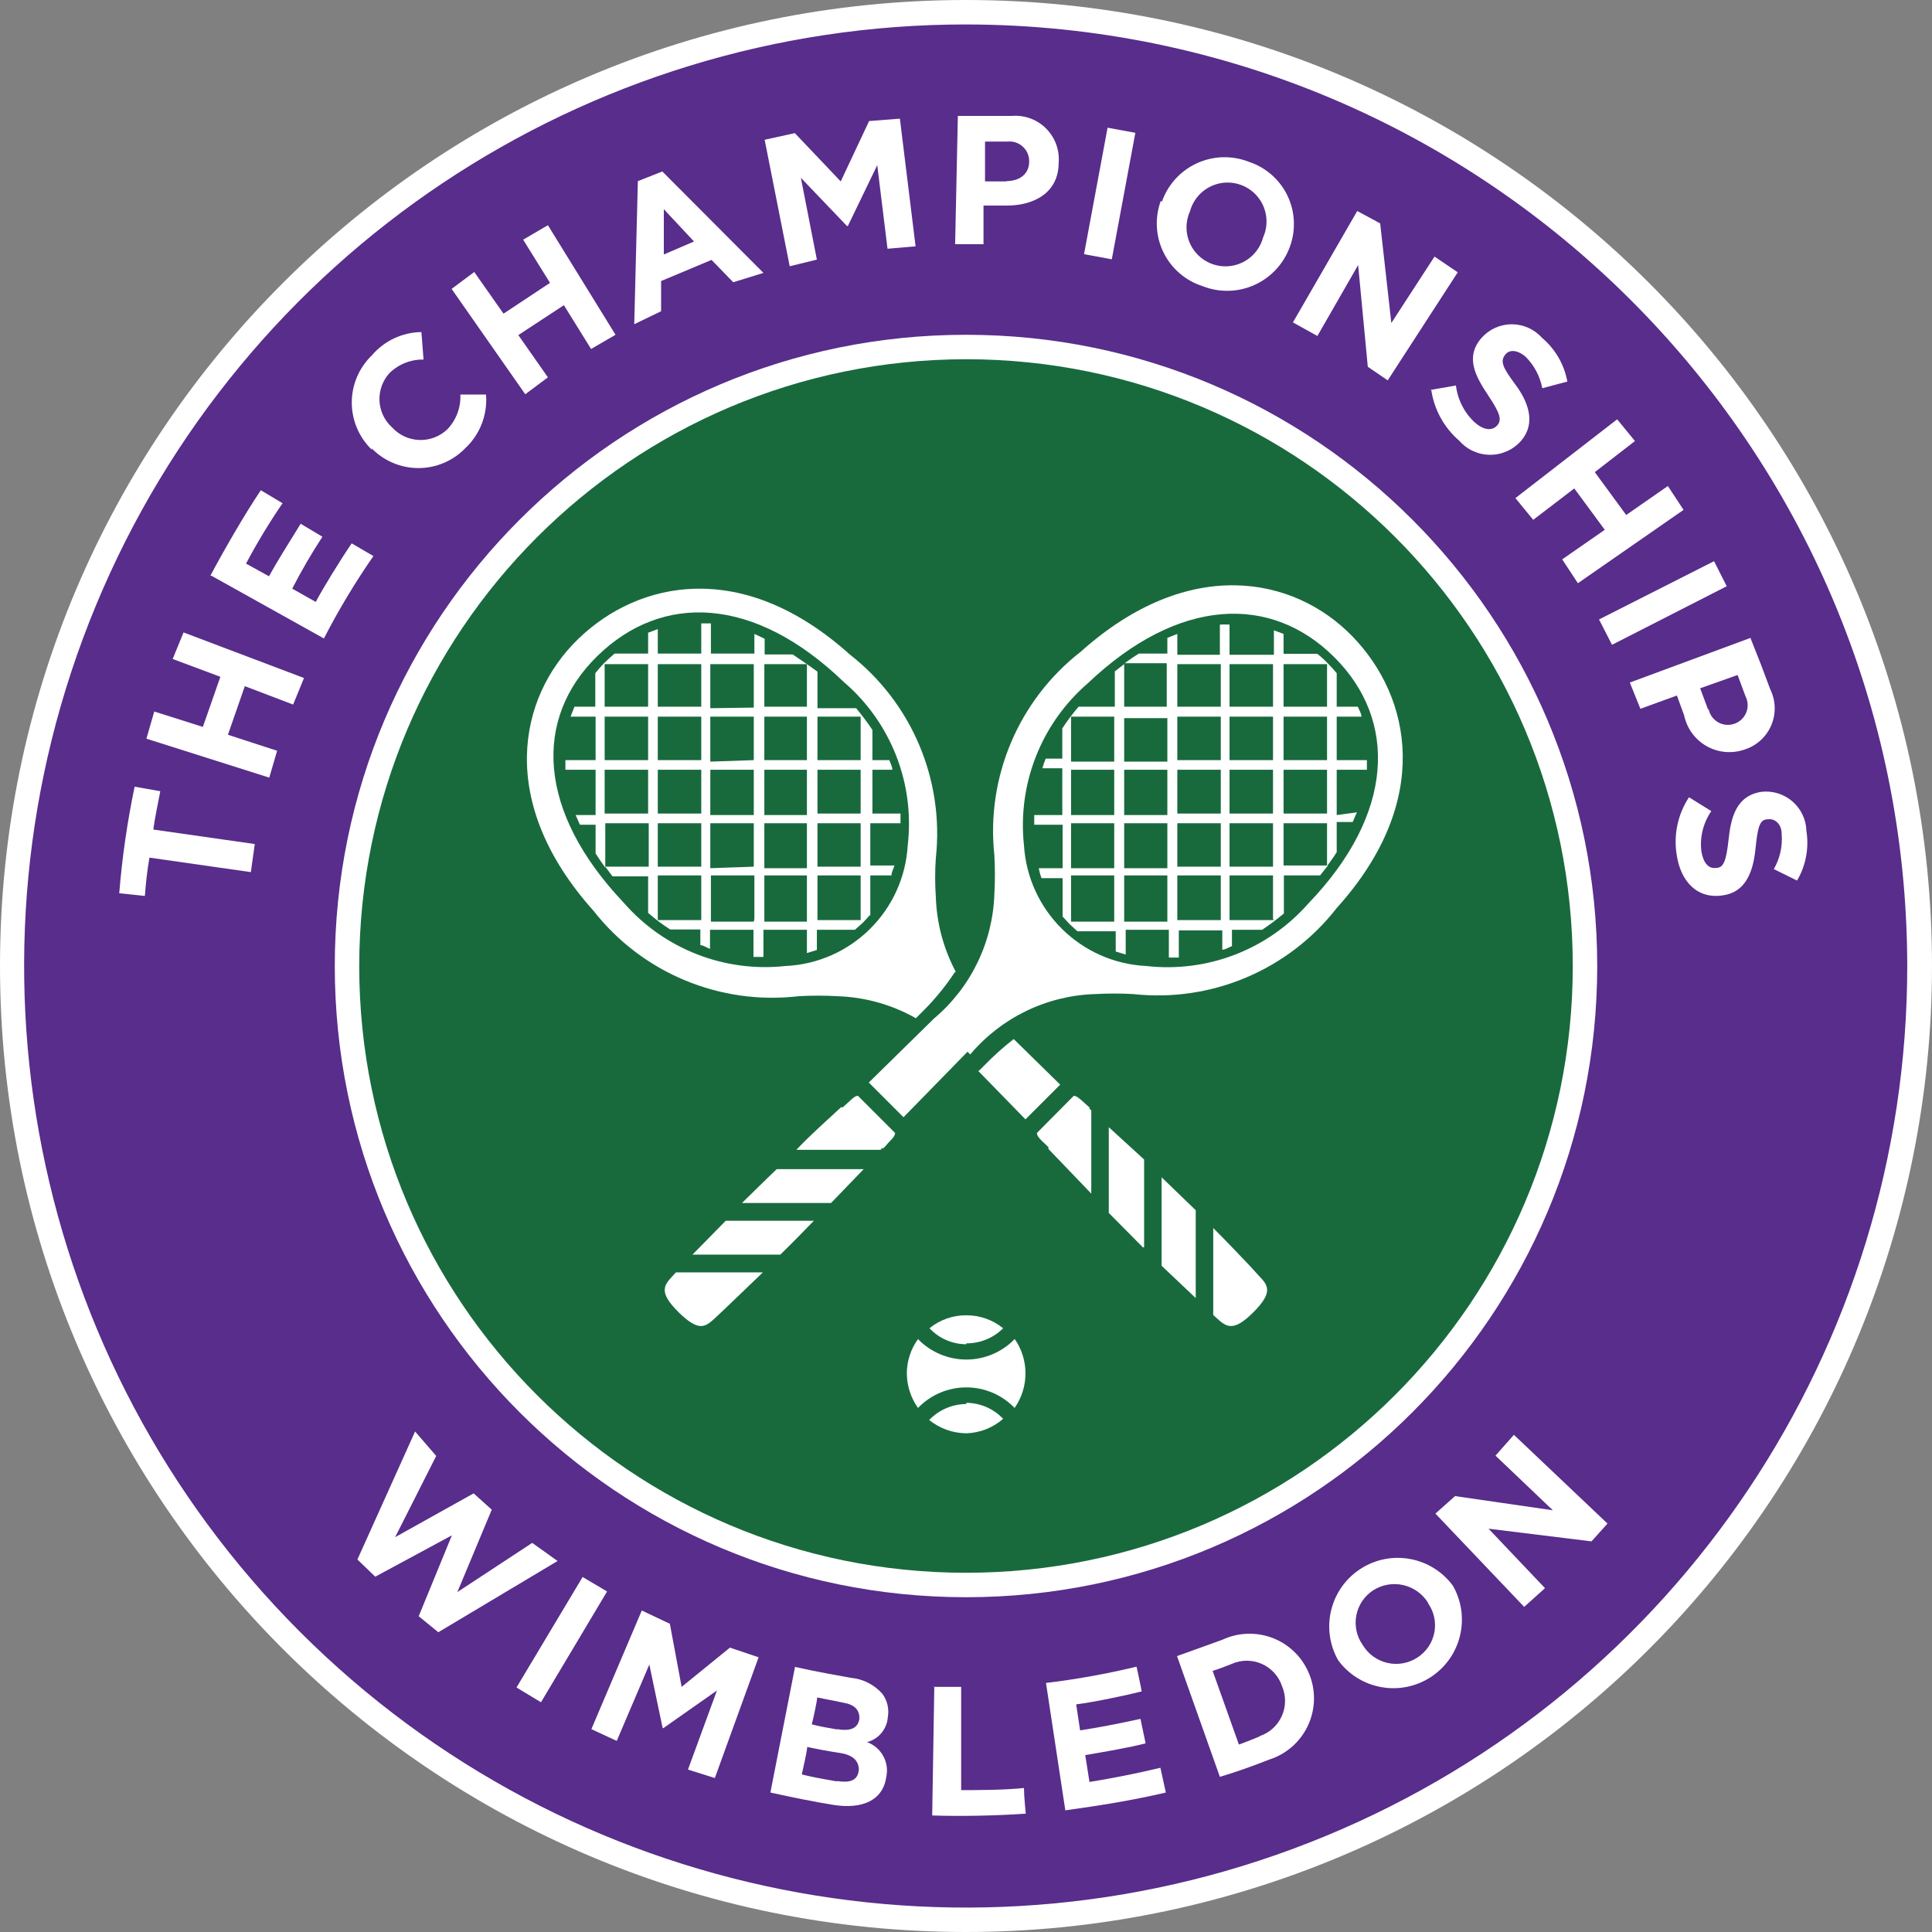
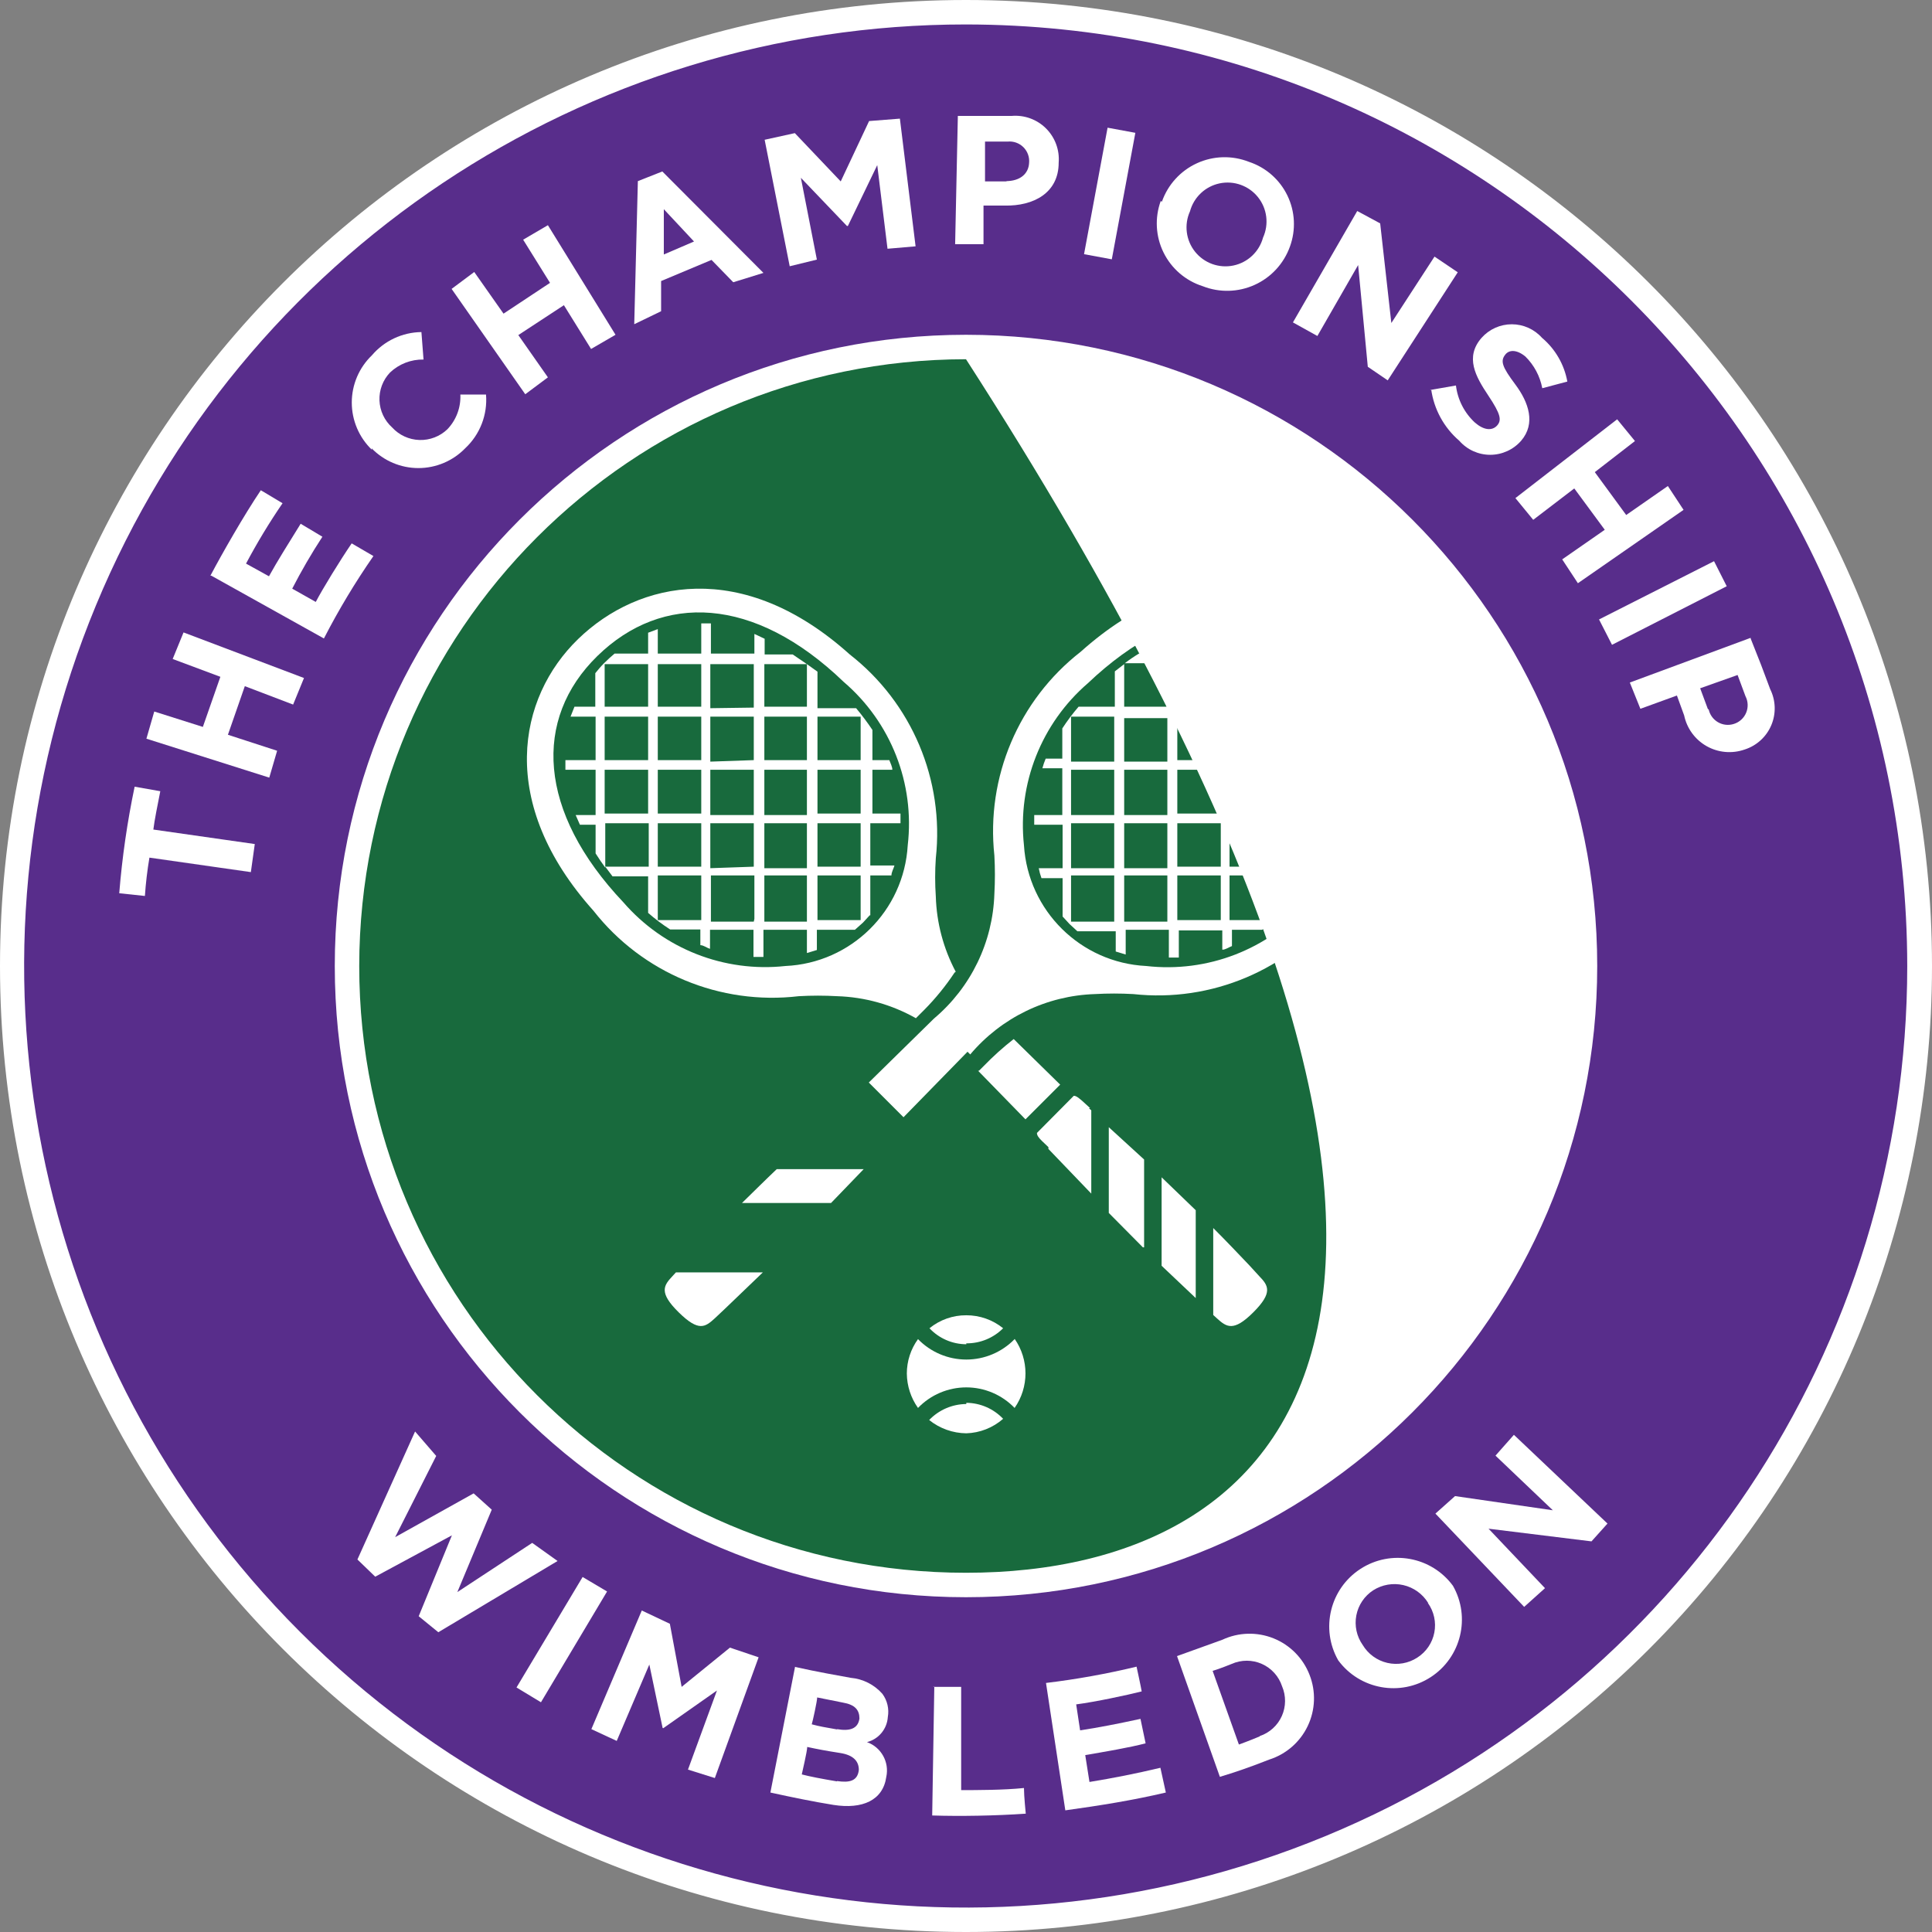
<svg xmlns="http://www.w3.org/2000/svg" width="160px" height="160px" viewBox="0 0 160 160" version="1.1">
  <rect x="0" y="0" width="160" height="160" fill="#808080" stroke="none" />
  <title>Group</title>
  <g id="Player-Designs" stroke="none" stroke-width="1" fill="none" fill-rule="evenodd">
    <g id="01-Splash-Screen" transform="translate(-108, -254)" fill-rule="nonzero">
      <g id="Group-19" transform="translate(108, 254)">
        <path d="M80,158.975 C48.043,158.985 19.227,139.741 6.993,110.219 C-5.241,80.696 1.517,46.711 24.114,24.114 C46.711,1.517 80.696,-5.241 110.219,6.993 C139.741,19.227 158.985,48.043 158.975,80 C158.961,123.611 123.611,158.961 80,158.975" id="Path" fill="#582D8B" />
        <path d="M80,2.025 C48.46,2.015 20.02,21.006 7.943,50.143 C-4.134,79.279 2.531,112.822 24.83,135.128 C47.128,157.434 80.669,164.109 109.809,152.042 C138.949,139.974 157.95,111.54 157.95,80 C157.909,36.962 123.038,2.08 80,2.025 Z M80,160 C35.817,160 0,124.183 0,80 C0,35.817 35.817,0 80,0 C124.183,0 160,35.817 160,80 C160,101.217 151.571,121.566 136.569,136.569 C121.566,151.571 101.217,160 80,160 Z" id="Shape" fill="#FFFFFF" />
        <path d="M80,131.25 C59.257,131.26 40.551,118.771 32.608,99.609 C24.665,80.446 29.05,58.386 43.718,43.718 C58.386,29.05 80.446,24.665 99.609,32.608 C118.771,40.551 131.26,59.257 131.25,80 C131.209,108.287 108.287,131.209 80,131.25" id="Path" fill="#186A3D" />
-         <path d="M80,27.725 C51.129,27.725 27.725,51.129 27.725,80 C27.725,108.871 51.129,132.275 80,132.275 C108.871,132.275 132.275,108.871 132.275,80 C132.275,51.129 108.871,27.725 80,27.725 M80,29.75 C107.752,29.75 130.25,52.248 130.25,80 C130.25,107.752 107.752,130.25 80,130.25 C52.248,130.25 29.75,107.752 29.75,80 C29.778,52.259 52.259,29.778 80,29.75" id="Shape" fill="#FFFFFF" />
+         <path d="M80,27.725 C51.129,27.725 27.725,51.129 27.725,80 C27.725,108.871 51.129,132.275 80,132.275 C108.871,132.275 132.275,108.871 132.275,80 C132.275,51.129 108.871,27.725 80,27.725 M80,29.75 C130.25,107.752 107.752,130.25 80,130.25 C52.248,130.25 29.75,107.752 29.75,80 C29.778,52.259 52.259,29.778 80,29.75" id="Shape" fill="#FFFFFF" />
        <polygon id="Path" fill="#FFFFFF" points="34.375 118.55 36.125 120.575 32.725 127.3 39.225 123.675 40.725 125.025 37.875 131.85 44.075 127.775 46.175 129.275 36.3 135.175 34.675 133.85 37.425 127.15 31.075 130.575 29.6 129.15 34.375 118.55" />
        <polygon id="Path" fill="#FFFFFF" points="48.25 130.6 50.275 131.8 44.8 140.975 42.775 139.75 48.25 130.6" />
        <polygon id="Path" fill="#FFFFFF" points="53.15 133.375 55.475 134.475 56.45 139.7 60.45 136.45 62.825 137.25 59.2 147.25 56.975 146.55 59.375 140 54.925 143.125 54.875 143.1 53.775 137.85 51.075 144.175 48.975 143.2 53.15 133.375" />
        <path d="M69.325,143.2 C70.325,143.375 71.05,143.2 71.175,142.325 L71.175,142.325 C71.175,141.625 70.825,141.175 69.8,141 L67.675,140.575 C67.675,140.875 67.3,142.575 67.225,142.8 C67.875,142.975 68.325,143.05 69.325,143.225 L69.325,143.2 Z M69.325,147.5 C70.35,147.65 71.025,147.5 71.125,146.575 L71.125,146.575 C71.125,145.875 70.7,145.35 69.575,145.175 C68.45,145 67.65,144.85 66.85,144.675 C66.85,145.025 66.45,146.7 66.4,146.95 C67.075,147.125 67.975,147.3 69.3,147.525 L69.325,147.5 Z M65.85,138.05 C67.75,138.475 69.375,138.75 70.45,138.95 C71.463,139.037 72.403,139.512 73.075,140.275 C73.483,140.828 73.646,141.524 73.525,142.2 L73.525,142.2 C73.459,143.192 72.763,144.029 71.8,144.275 C72.978,144.698 73.661,145.926 73.4,147.15 L73.4,147.15 C73.125,149.1 71.425,149.85 69.025,149.475 C67.325,149.2 65.625,148.85 63.8,148.45 L65.85,138 L65.85,138.05 Z" id="Shape" fill="#FFFFFF" />
        <path d="M77.25,139.7 L79.6,139.7 C79.6,139.7 79.6,147.9 79.6,148.25 C80.875,148.25 83.125,148.25 84.8,148.075 C84.8,148.75 84.95,150.2 84.95,150.2 C82.45,150.375 79.475,150.425 77.2,150.35 L77.375,139.675 L77.25,139.7 Z" id="Path" fill="#FFFFFF" />
        <path d="M86.625,139.375 C89.149,139.072 91.654,138.621 94.125,138.025 C94.125,138.025 94.5,139.75 94.55,140.075 C93.375,140.375 90.675,140.95 89.125,141.15 L89.45,143.3 C90.95,143.075 92.6,142.75 94.45,142.35 L94.875,144.375 C93.55,144.725 91.475,145.075 89.875,145.35 L90.225,147.575 C92.2,147.25 94,146.9 96.1,146.4 L96.55,148.45 C93.775,149.1 91.1,149.525 88.225,149.925 L86.625,139.375 L86.625,139.375 Z" id="Path" fill="#FFFFFF" />
        <path d="M104.325,143.775 C105.139,143.502 105.802,142.901 106.154,142.118 C106.505,141.334 106.513,140.439 106.175,139.65 L106.175,139.65 C105.904,138.823 105.295,138.149 104.499,137.797 C103.703,137.444 102.795,137.445 102,137.8 C102,137.8 100.95,138.225 100.425,138.375 L102.6,144.475 C102.6,144.475 103.5,144.15 104.325,143.8 L104.325,143.775 Z M97.475,137.15 L101.225,135.8 C102.561,135.174 104.098,135.131 105.468,135.68 C106.837,136.23 107.917,137.324 108.45,138.7 L108.45,138.7 C108.99,140.073 108.936,141.608 108.301,142.94 C107.666,144.272 106.507,145.28 105.1,145.725 C103.325,146.425 102.175,146.8 101.025,147.15 L97.475,137.15 L97.475,137.15 Z" id="Shape" fill="#FFFFFF" />
        <path d="M118.275,132.75 L118.275,132.75 C117.816,132.002 117.075,131.469 116.22,131.272 C115.365,131.074 114.466,131.229 113.725,131.7 C112.996,132.173 112.491,132.923 112.326,133.776 C112.161,134.63 112.35,135.514 112.85,136.225 L112.85,136.225 C113.3,136.977 114.036,137.514 114.889,137.712 C115.743,137.91 116.64,137.752 117.375,137.275 C118.11,136.806 118.62,136.056 118.785,135.201 C118.951,134.345 118.757,133.459 118.25,132.75 M110.825,137.5 L110.825,137.5 C109.338,134.889 110.144,131.571 112.663,129.933 C115.183,128.295 118.542,128.906 120.325,131.325 L120.325,131.325 C121.812,133.936 121.006,137.254 118.487,138.892 C115.967,140.53 112.608,139.919 110.825,137.5" id="Shape" fill="#FFFFFF" />
        <polygon id="Path" fill="#FFFFFF" points="118.875 125.35 120.5 123.9 128.6 125.075 123.85 120.55 125.375 118.825 133.125 126.175 131.8 127.65 123.275 126.6 127.95 131.525 126.225 133.075 118.875 125.35" />
        <path d="M12.375,71.025 C12.197,72.076 12.072,73.136 12,74.2 L9.875,73.975 C10.114,71.009 10.54,68.062 11.15,65.15 L13.275,65.525 C13.075,66.525 12.775,68.025 12.7,68.7 L21.1,69.9 L20.775,72.225 L12.375,71.025 L12.375,71.025 Z" id="Path" fill="#FFFFFF" />
        <path d="M17.425,47.675 C18.375,45.875 20.2,42.675 21.6,40.6 L23.4,41.675 C22.299,43.284 21.289,44.953 20.375,46.675 L22.275,47.725 C22.95,46.5 23.875,45.025 24.9,43.375 L26.7,44.45 C25.793,45.839 24.959,47.274 24.2,48.75 L26.15,49.85 C26.725,48.75 28.15,46.425 29.125,45 L30.925,46.05 C29.41,48.232 28.04,50.512 26.825,52.875 L17.5,47.675 L17.425,47.675 Z" id="Path" fill="#FFFFFF" />
        <path d="M30.8,37.25 L30.8,37.25 C29.735,36.227 29.133,34.814 29.133,33.337 C29.133,31.861 29.735,30.448 30.8,29.425 C31.825,28.222 33.32,27.52 34.9,27.5 L35.075,29.775 C34.045,29.755 33.048,30.141 32.3,30.85 C31.708,31.471 31.393,32.305 31.426,33.162 C31.459,34.019 31.837,34.826 32.475,35.4 L32.475,35.4 C33.057,36.036 33.87,36.41 34.731,36.438 C35.592,36.466 36.428,36.146 37.05,35.55 C37.786,34.779 38.175,33.74 38.125,32.675 L40.25,32.675 C40.386,34.344 39.75,35.984 38.525,37.125 C37.508,38.173 36.11,38.764 34.65,38.764 C33.19,38.764 31.792,38.173 30.775,37.125" id="Path" fill="#FFFFFF" />
        <path d="M57.475,20 L54.975,17.325 L54.975,21.075 L57.475,20 Z M52.825,15 L54.85,14.2 L63.225,22.6 L60.725,23.375 L58.925,21.525 L54.75,23.275 L54.75,25.775 L52.525,26.85 L52.825,15 Z" id="Shape" fill="#FFFFFF" />
        <polygon id="Path" fill="#FFFFFF" points="63.325 11.575 65.825 11.025 69.625 15.025 71.975 10.025 74.525 9.825 75.825 20.4 73.5 20.6 72.65 13.675 70.225 18.7 70.15 18.725 66.325 14.725 67.65 21.5 65.4 22.05 63.325 11.575" />
        <path d="M83.3,15 C84.475,15 85.175,14.4 85.225,13.5 L85.225,13.5 C85.272,13.016 85.1,12.537 84.757,12.193 C84.413,11.85 83.934,11.678 83.45,11.725 L81.575,11.725 L81.575,15.025 L83.425,15.025 L83.3,15 Z M79.325,9.6 L81.625,9.6 L83.775,9.6 C84.83,9.508 85.873,9.886 86.624,10.633 C87.375,11.379 87.76,12.419 87.675,13.475 L87.675,13.475 C87.675,15.975 85.6,17.075 83.2,17.025 L81.45,17.025 L81.45,20.225 L79.1,20.225 L79.325,9.6 Z" id="Shape" fill="#FFFFFF" />
        <path d="M141.5,58.725 C141.591,59.181 141.873,59.575 142.275,59.81 C142.676,60.044 143.158,60.095 143.6,59.95 L143.6,59.95 C144.058,59.805 144.428,59.465 144.611,59.021 C144.794,58.578 144.772,58.076 144.55,57.65 L143.9,55.9 L140.8,57 L141.45,58.75 L141.5,58.725 Z M145,52.925 L145.85,55.075 L146.6,57.075 C147.065,58.011 147.097,59.103 146.689,60.064 C146.28,61.026 145.471,61.76 144.475,62.075 L144.475,62.075 C143.437,62.436 142.293,62.333 141.336,61.793 C140.379,61.252 139.701,60.326 139.475,59.25 L138.875,57.6 L135.85,58.7 L134.975,56.525 L144.975,52.825 L145,52.925 Z" id="Shape" fill="#FFFFFF" />
        <polygon id="Path" fill="#FFFFFF" points="91.725 10.575 94.025 11 92.075 21.475 89.775 21.05 91.725 10.575" />
        <path d="M104.6,19.675 L104.6,19.675 C105.101,18.569 104.939,17.275 104.18,16.327 C103.421,15.38 102.194,14.938 101.005,15.186 C99.816,15.434 98.868,16.328 98.55,17.5 L98.55,17.5 C98.049,18.606 98.211,19.9 98.97,20.848 C99.729,21.795 100.956,22.237 102.145,21.989 C103.334,21.741 104.282,20.847 104.6,19.675 M96.225,16.7 L96.225,16.7 C96.719,15.29 97.766,14.142 99.124,13.52 C100.482,12.897 102.034,12.854 103.425,13.4 C104.823,13.859 105.975,14.866 106.616,16.191 C107.257,17.516 107.332,19.044 106.825,20.425 L106.825,20.425 C106.32,21.832 105.267,22.974 103.906,23.591 C102.544,24.209 100.991,24.248 99.6,23.7 C98.186,23.251 97.017,22.245 96.361,20.915 C95.705,19.585 95.62,18.045 96.125,16.65" id="Shape" fill="#FFFFFF" />
        <polygon id="Path" fill="#FFFFFF" points="112.4 17.475 114.3 18.5 115.225 26.75 118.8 21.25 120.725 22.55 114.925 31.5 113.275 30.375 112.475 21.95 109.1 27.825 107.075 26.7 112.4 17.475" />
        <path d="M118.425,32.3 L120.575,31.925 C120.718,33.105 121.276,34.195 122.15,35 C122.875,35.625 123.55,35.7 123.975,35.25 L123.975,35.25 C124.375,34.8 124.3,34.325 123.25,32.75 C122.2,31.175 121.3,29.575 122.7,27.975 L122.7,27.975 C123.336,27.262 124.245,26.855 125.2,26.855 C126.155,26.855 127.064,27.262 127.7,27.975 C128.801,28.902 129.544,30.184 129.8,31.6 L127.725,32.15 C127.535,31.153 127.047,30.238 126.325,29.525 C125.625,28.95 125,28.95 124.675,29.35 L124.675,29.35 C124.225,29.9 124.4,30.375 125.5,31.85 C126.6,33.325 127.2,35.075 125.975,36.5 L125.975,36.5 C125.329,37.24 124.395,37.665 123.412,37.665 C122.43,37.665 121.496,37.24 120.85,36.5 C119.585,35.412 118.759,33.902 118.525,32.25" id="Path" fill="#FFFFFF" />
        <polygon id="Path" fill="#FFFFFF" points="133.925 34.725 135.4 36.525 132.075 39.1 134.675 42.65 138.125 40.25 139.425 42.225 130.675 48.3 129.375 46.325 132.9 43.875 130.375 40.45 126.975 43.05 125.5 41.25 133.925 34.725" />
        <polygon id="Path" fill="#FFFFFF" points="37.4 23.925 39.275 22.525 41.7 25.975 45.55 23.425 43.325 19.85 45.375 18.65 50.975 27.725 48.95 28.9 46.7 25.275 42.925 27.75 45.375 31.25 43.5 32.65 37.4 23.925" />
        <polygon id="Path" fill="#FFFFFF" points="12.125 61.175 12.775 58.925 16.8 60.2 18.25 56.05 14.3 54.575 15.2 52.375 25.175 56.15 24.275 58.35 20.275 56.825 18.875 60.85 22.95 62.175 22.3 64.4 12.125 61.175" />
        <polygon id="Path" fill="#FFFFFF" points="141.95 46.475 143 48.55 133.5 53.4 132.425 51.3 141.95 46.475" />
-         <path d="M139.875,66.025 L141.725,67.175 C141.053,68.145 140.759,69.328 140.9,70.5 C141.05,71.45 141.5,71.975 142.125,71.875 L142.125,71.875 C142.7,71.875 142.95,71.4 143.15,69.55 C143.35,67.7 143.775,65.9 145.875,65.575 L145.875,65.575 C146.809,65.469 147.745,65.761 148.453,66.38 C149.162,66.998 149.578,67.885 149.6,68.825 C149.825,70.24 149.551,71.69 148.825,72.925 L146.9,71.975 C147.406,71.097 147.632,70.085 147.55,69.075 C147.55,68.2 146.95,67.775 146.425,67.85 L146.425,67.85 C145.725,67.85 145.575,68.425 145.375,70.35 C145.175,72.275 144.525,73.9 142.675,74.15 L142.675,74.15 C140.575,74.475 139.175,73.025 138.85,70.75 C138.592,69.102 138.957,67.418 139.875,66.025" id="Path" fill="#FFFFFF" />
        <path d="M84.025,110.9 C82.975,111.981 81.532,112.592 80.025,112.592 C78.518,112.592 77.075,111.981 76.025,110.9 C75.424,111.729 75.1,112.726 75.1,113.75 C75.11,114.772 75.433,115.767 76.025,116.6 C77.071,115.512 78.516,114.897 80.025,114.897 C81.534,114.897 82.979,115.512 84.025,116.6 C85.226,114.881 85.226,112.594 84.025,110.875 L84.025,110.9 Z" id="Path" fill="#FFFFFF" />
        <path d="M80.025,111.25 C81.168,111.261 82.268,110.81 83.075,110 C82.212,109.301 81.135,108.922 80.025,108.925 C78.914,108.918 77.836,109.298 76.975,110 C77.766,110.842 78.869,111.322 80.025,111.325 L80.025,111.25 Z" id="Path" fill="#FFFFFF" />
        <path d="M80.025,116.275 C78.863,116.283 77.754,116.761 76.95,117.6 C77.823,118.301 78.906,118.688 80.025,118.7 C81.15,118.666 82.228,118.242 83.075,117.5 C82.28,116.662 81.179,116.184 80.025,116.175 L80.025,116.275 Z" id="Path" fill="#FFFFFF" />
-         <path d="M57.35,103.9 L64.625,103.9 C65.575,102.975 66.5,102.025 67.4,101.1 L60.1,101.1 L57.35,103.9" id="Path" fill="#FFFFFF" />
        <path d="M61.55,99.625 L68.825,99.625 L71.525,96.825 L64.325,96.825 C63.375,97.725 62.425,98.675 61.45,99.625" id="Path" fill="#FFFFFF" />
        <path d="M55.7,105.675 C54.975,106.45 54.525,107.025 56.2,108.675 C57.875,110.325 58.4,109.9 59.2,109.175 L60.075,108.35 L63.175,105.375 L55.975,105.375 L55.7,105.675" id="Path" fill="#FFFFFF" />
-         <path d="M73.1,95.15 L73.225,95.025 L73.225,95.025 C73.475,94.775 73.475,94.725 73.725,94.475 C73.975,94.225 74.125,94.025 74.125,93.825 L71.05,90.75 C70.85,90.75 70.675,90.9 70.4,91.15 L69.8,91.7 L69.65,91.7 C68.525,92.75 67.15,93.95 65.95,95.225 L72.925,95.225 L73.1,95.025" id="Path" fill="#FFFFFF" />
        <polyline id="Path" fill="#FFFFFF" points="99.025 107.5 99.025 100.225 96.2 97.5 96.2 104.825 99.025 107.5" />
        <polyline id="Path" fill="#FFFFFF" points="94.75 103.3 94.75 96.025 91.825 93.35 91.825 100.45 94.65 103.3" />
        <path d="M71.275,62.95 L67.7,62.95 L67.7,59.35 L71.275,59.35 L71.275,62.95 Z M71.275,67.375 L67.7,67.375 L67.7,63.75 L71.275,63.75 L71.275,67.5 L71.275,67.375 Z M71.275,71.775 L67.7,71.775 L67.7,68.175 L71.275,68.175 L71.275,71.775 Z M71.275,76.2 L67.7,76.2 L67.7,72.5 L71.275,72.5 L71.275,76.1 L71.275,76.2 Z M66.825,62.95 L63.3,62.95 L63.3,59.35 L66.825,59.35 L66.825,62.95 Z M66.825,67.5 L63.3,67.5 L63.3,63.75 L66.825,63.75 L66.825,67.5 Z M66.825,71.9 L63.3,71.9 L63.3,68.175 L66.825,68.175 L66.825,71.775 L66.825,71.9 Z M66.825,76.325 L63.3,76.325 L63.3,72.5 L66.825,72.5 L66.825,76.1 L66.825,76.325 Z M58.825,58.65 L58.825,55 L62.425,55 L62.425,58.6 L58.825,58.65 Z M58.825,63.075 L58.825,59.35 L62.425,59.35 L62.425,62.95 L58.825,63.075 Z M58.825,67.5 L58.825,63.75 L62.425,63.75 L62.425,67.5 L58.825,67.5 Z M58.825,71.9 L58.825,68.175 L62.425,68.175 L62.425,71.775 L58.825,71.9 Z M62.425,76.325 L58.875,76.325 L58.875,72.5 L62.475,72.5 L62.475,76.1 L62.425,76.325 Z M58.075,58.525 L54.475,58.525 L54.475,55 L58.075,55 L58.075,58.6 L58.075,58.525 Z M58.075,62.95 L54.475,62.95 L54.475,59.35 L58.075,59.35 L58.075,62.95 Z M58.075,67.375 L54.475,67.375 L54.475,63.75 L58.075,63.75 L58.075,67.5 L58.075,67.375 Z M58.075,71.775 L54.475,71.775 L54.475,68.175 L58.075,68.175 L58.075,71.775 Z M58.075,76.2 L54.475,76.2 L54.475,72.5 L58.075,72.5 L58.075,76.1 L58.075,76.2 Z M53.675,58.525 L50.075,58.525 L50.075,55 L53.675,55 L53.675,58.6 L53.675,58.525 Z M53.675,62.95 L50.075,62.95 L50.075,59.35 L53.675,59.35 L53.675,62.95 L53.675,62.95 Z M53.675,67.375 L50.075,67.375 L50.075,63.75 L53.675,63.75 L53.675,67.5 L53.675,67.375 Z M72.075,75.8 L72.075,72.5 L73.825,72.5 C73.825,72.225 74,71.95 74.075,71.675 L72.075,71.675 L72.075,68.175 L74.575,68.175 C74.575,67.9 74.575,67.625 74.575,67.375 L72.25,67.375 L72.25,63.75 L73.9,63.75 C73.9,63.5 73.75,63.225 73.65,62.95 L72.25,62.95 L72.25,60.45 C71.832,59.826 71.382,59.226 70.9,58.65 L67.7,58.65 L67.7,55.625 L66.825,55 L66.825,58.525 L63.3,58.525 L63.3,55 L66.825,55 L65.65,54.2 L63.325,54.2 L63.325,52.9 L62.475,52.5 L62.475,54.125 L58.875,54.125 L58.875,51.625 L58.075,51.625 L58.075,54.125 L54.475,54.125 L54.475,52.1 L53.675,52.4 L53.675,54.125 L50.9,54.125 C50.6,54.375 50.325,54.625 50.025,54.925 C49.725,55.225 49.525,55.475 49.3,55.75 L49.3,58.525 L47.575,58.525 L47.25,59.35 L49.325,59.35 L49.325,62.95 L46.825,62.95 C46.825,63.225 46.825,63.5 46.825,63.75 L49.325,63.75 L49.325,67.5 L47.675,67.5 L48.025,68.3 L49.325,68.3 L49.325,70.675 C49.575,71.075 49.85,71.475 50.125,71.85 L50.125,68.175 L53.725,68.175 L53.725,71.775 L50.125,71.775 L50.725,72.575 L53.675,72.575 L53.675,75.6 C54.248,76.104 54.858,76.563 55.5,76.975 L58,76.975 L58,78.275 C58.275,78.275 58.525,78.5 58.8,78.575 L58.8,77 L62.4,77 L62.4,79.25 L63.225,79.25 L63.225,77 L66.825,77 L66.825,78.925 L67.65,78.675 L67.65,77 L70.8,77 L71.475,76.4 L72.025,75.8 L72.075,75.8 Z" id="Shape" fill="#FFFFFF" />
        <path d="M109.9,58.525 L106.3,58.525 L106.3,55 L109.9,55 L109.9,58.6 L109.9,58.525 Z M109.9,62.95 L106.3,62.95 L106.3,59.35 L109.9,59.35 L109.9,62.95 Z M109.9,67.375 L106.3,67.375 L106.3,63.75 L109.9,63.75 L109.9,67.5 L109.9,67.375 Z M105.5,58.525 L101.825,58.525 L101.825,55 L105.425,55 L105.425,58.6 L105.5,58.525 Z M105.5,62.95 L101.825,62.95 L101.825,59.35 L105.425,59.35 L105.425,62.95 L105.5,62.95 Z M105.5,67.375 L101.825,67.375 L101.825,63.75 L105.425,63.75 L105.425,67.5 L105.5,67.375 Z M105.5,71.775 L101.825,71.775 L101.825,68.175 L105.425,68.175 L105.425,71.775 L105.5,71.775 Z M105.5,76.2 L101.825,76.2 L101.825,72.5 L105.425,72.5 L105.425,76.1 L105.5,76.2 Z M101.1,58.525 L97.5,58.525 L97.5,55 L101.1,55 L101.1,58.6 L101.1,58.525 Z M101.1,62.95 L97.5,62.95 L97.5,59.35 L101.1,59.35 L101.1,62.95 L101.1,62.95 Z M101.1,67.375 L97.5,67.375 L97.5,63.75 L101.1,63.75 L101.1,67.5 L101.1,67.375 Z M101.1,71.775 L97.5,71.775 L97.5,68.175 L101.1,68.175 L101.1,71.775 L101.1,71.775 Z M101.1,76.2 L97.5,76.2 L97.5,72.5 L101.1,72.5 L101.1,76.1 L101.1,76.2 Z M96.675,67.5 L93.1,67.5 L93.1,63.75 L96.675,63.75 L96.675,67.5 Z M96.675,71.9 L93.1,71.9 L93.1,68.175 L96.675,68.175 L96.675,71.775 L96.675,71.9 Z M96.675,76.325 L93.1,76.325 L93.1,72.5 L96.675,72.5 L96.675,76.1 L96.675,76.325 Z M93.1,59.475 L96.675,59.475 L96.675,63.075 L93.1,63.075 L93.1,59.35 L93.1,59.475 Z M92.275,63.075 L88.7,63.075 L88.7,59.35 L92.275,59.35 L92.275,62.95 L92.275,63.075 Z M92.275,67.5 L88.7,67.5 L88.7,63.75 L92.275,63.75 L92.275,67.5 Z M92.275,71.9 L88.7,71.9 L88.7,68.175 L92.275,68.175 L92.275,71.775 L92.275,71.9 Z M92.275,76.325 L88.7,76.325 L88.7,72.5 L92.275,72.5 L92.275,76.1 L92.275,76.325 Z M110.7,67.5 L110.7,63.75 L113.2,63.75 C113.2,63.5 113.2,63.225 113.2,62.95 L110.7,62.95 L110.7,59.35 L112.75,59.35 C112.75,59.075 112.55,58.8 112.45,58.525 L110.7,58.525 L110.7,55.75 C110.483,55.483 110.233,55.208 109.95,54.925 C109.685,54.647 109.401,54.388 109.1,54.15 L106.3,54.15 L106.3,52.5 L105.5,52.2 L105.5,54.225 L101.825,54.225 L101.825,51.725 C101.559,51.711 101.291,51.711 101.025,51.725 L101.025,54.225 L97.5,54.225 L97.5,52.5 L96.675,52.825 L96.675,54.125 L94.325,54.125 C93.918,54.369 93.526,54.636 93.15,54.925 L96.625,54.925 L96.625,58.525 L93.1,58.525 L93.1,55 L92.325,55.6 L92.325,58.525 L89.325,58.525 C88.835,59.094 88.384,59.696 87.975,60.325 L87.975,62.825 L86.6,62.825 C86.49,63.085 86.398,63.352 86.325,63.625 L87.975,63.625 L87.975,67.5 L85.65,67.5 C85.65,67.75 85.65,68.025 85.65,68.3 L88,68.3 L88,71.9 L86.025,71.9 C86.076,72.181 86.152,72.457 86.25,72.725 L88,72.725 L88,75.9 L88.575,76.525 L89.225,77.125 L92.4,77.125 L92.4,78.8 L93.225,79.05 L93.225,77 L96.8,77 L96.8,79.3 L97.625,79.3 L97.625,77.05 L101.225,77.05 L101.225,78.65 C101.5,78.65 101.75,78.45 102.025,78.35 L102.025,77 L104.525,77 C105.149,76.582 105.749,76.132 106.325,75.65 L106.325,72.5 L109.325,72.5 L109.975,71.675 L106.3,71.675 L106.3,68.175 L109.9,68.175 L109.9,71.725 C110.175,71.35 110.45,70.975 110.7,70.575 L110.7,68.075 L112.025,68.075 C112.15,67.8 112.25,67.525 112.375,67.275 L110.7,67.5 Z" id="Shape" fill="#FFFFFF" />
        <path d="M75.175,70 C74.86,75.435 70.489,79.753 65.05,80 C59.98,80.553 54.962,78.582 51.625,74.725 C44.525,67.225 44.125,59.55 49.475,54.325 C54.825,49.1 62.45,49.325 69.875,56.475 C73.783,59.82 75.77,64.89 75.175,70 M79.15,80.475 C78.129,78.554 77.564,76.424 77.5,74.25 C77.427,73.193 77.427,72.132 77.5,71.075 C78.211,64.595 75.515,58.209 70.375,54.2 C61.5,46.225 52.875,48.075 47.875,52.925 C42.875,57.775 41.15,66.5 49.15,75.425 C53.195,80.587 59.637,83.268 66.15,82.5 C67.207,82.44 68.268,82.44 69.325,82.5 C71.616,82.57 73.855,83.196 75.85,84.325 L76.55,83.625 C77.481,82.683 78.318,81.653 79.05,80.55" id="Shape" fill="#FFFFFF" />
        <path d="M81,88.675 L84.925,92.7 L87.8,89.825 L83.95,86.05 C83.066,86.741 82.23,87.493 81.45,88.3 L81.075,88.675 L81,88.675 Z" id="Path" fill="#FFFFFF" />
        <path d="M100.775,109.175 C101.575,109.9 102.15,110.325 103.8,108.675 C105.45,107.025 105.025,106.45 104.275,105.675 L103.475,104.8 C102.525,103.8 101.525,102.75 100.475,101.7 L100.475,108.9 L100.775,109.175" id="Path" fill="#FFFFFF" />
        <path d="M90.275,91.775 L90.15,91.65 L89.6,91.15 C89.3,90.9 89.125,90.75 88.925,90.75 L85.875,93.825 C85.875,94.025 86,94.2 86.275,94.475 L86.825,95 L86.825,95.15 L90.375,98.85 L90.375,91.95 L90.175,91.775" id="Path" fill="#FFFFFF" />
        <path d="M84.8,70 C84.253,64.926 86.234,59.907 90.1,56.575 C97.6,49.45 105.25,49.2 110.5,54.425 C115.75,59.65 115.5,67.4 108.35,74.825 C104.993,78.645 99.977,80.578 94.925,80 C89.496,79.73 85.137,75.425 84.8,70 L84.8,70 Z M80.35,87.325 C82.927,84.27 86.68,82.453 90.675,82.325 C91.732,82.265 92.793,82.265 93.85,82.325 C100.322,83.032 106.699,80.336 110.7,75.2 C118.7,66.325 116.85,57.7 112,52.7 C107.15,47.7 98.4,46 89.5,53.975 C84.355,57.982 81.649,64.366 82.35,70.85 C82.409,71.908 82.409,72.967 82.35,74.025 C82.225,78.021 80.407,81.775 77.35,84.35 L71.95,89.65 L74.825,92.525 L80.125,87.1 L80.35,87.325 Z" id="Shape" fill="#FFFFFF" />
      </g>
    </g>
  </g>
</svg>